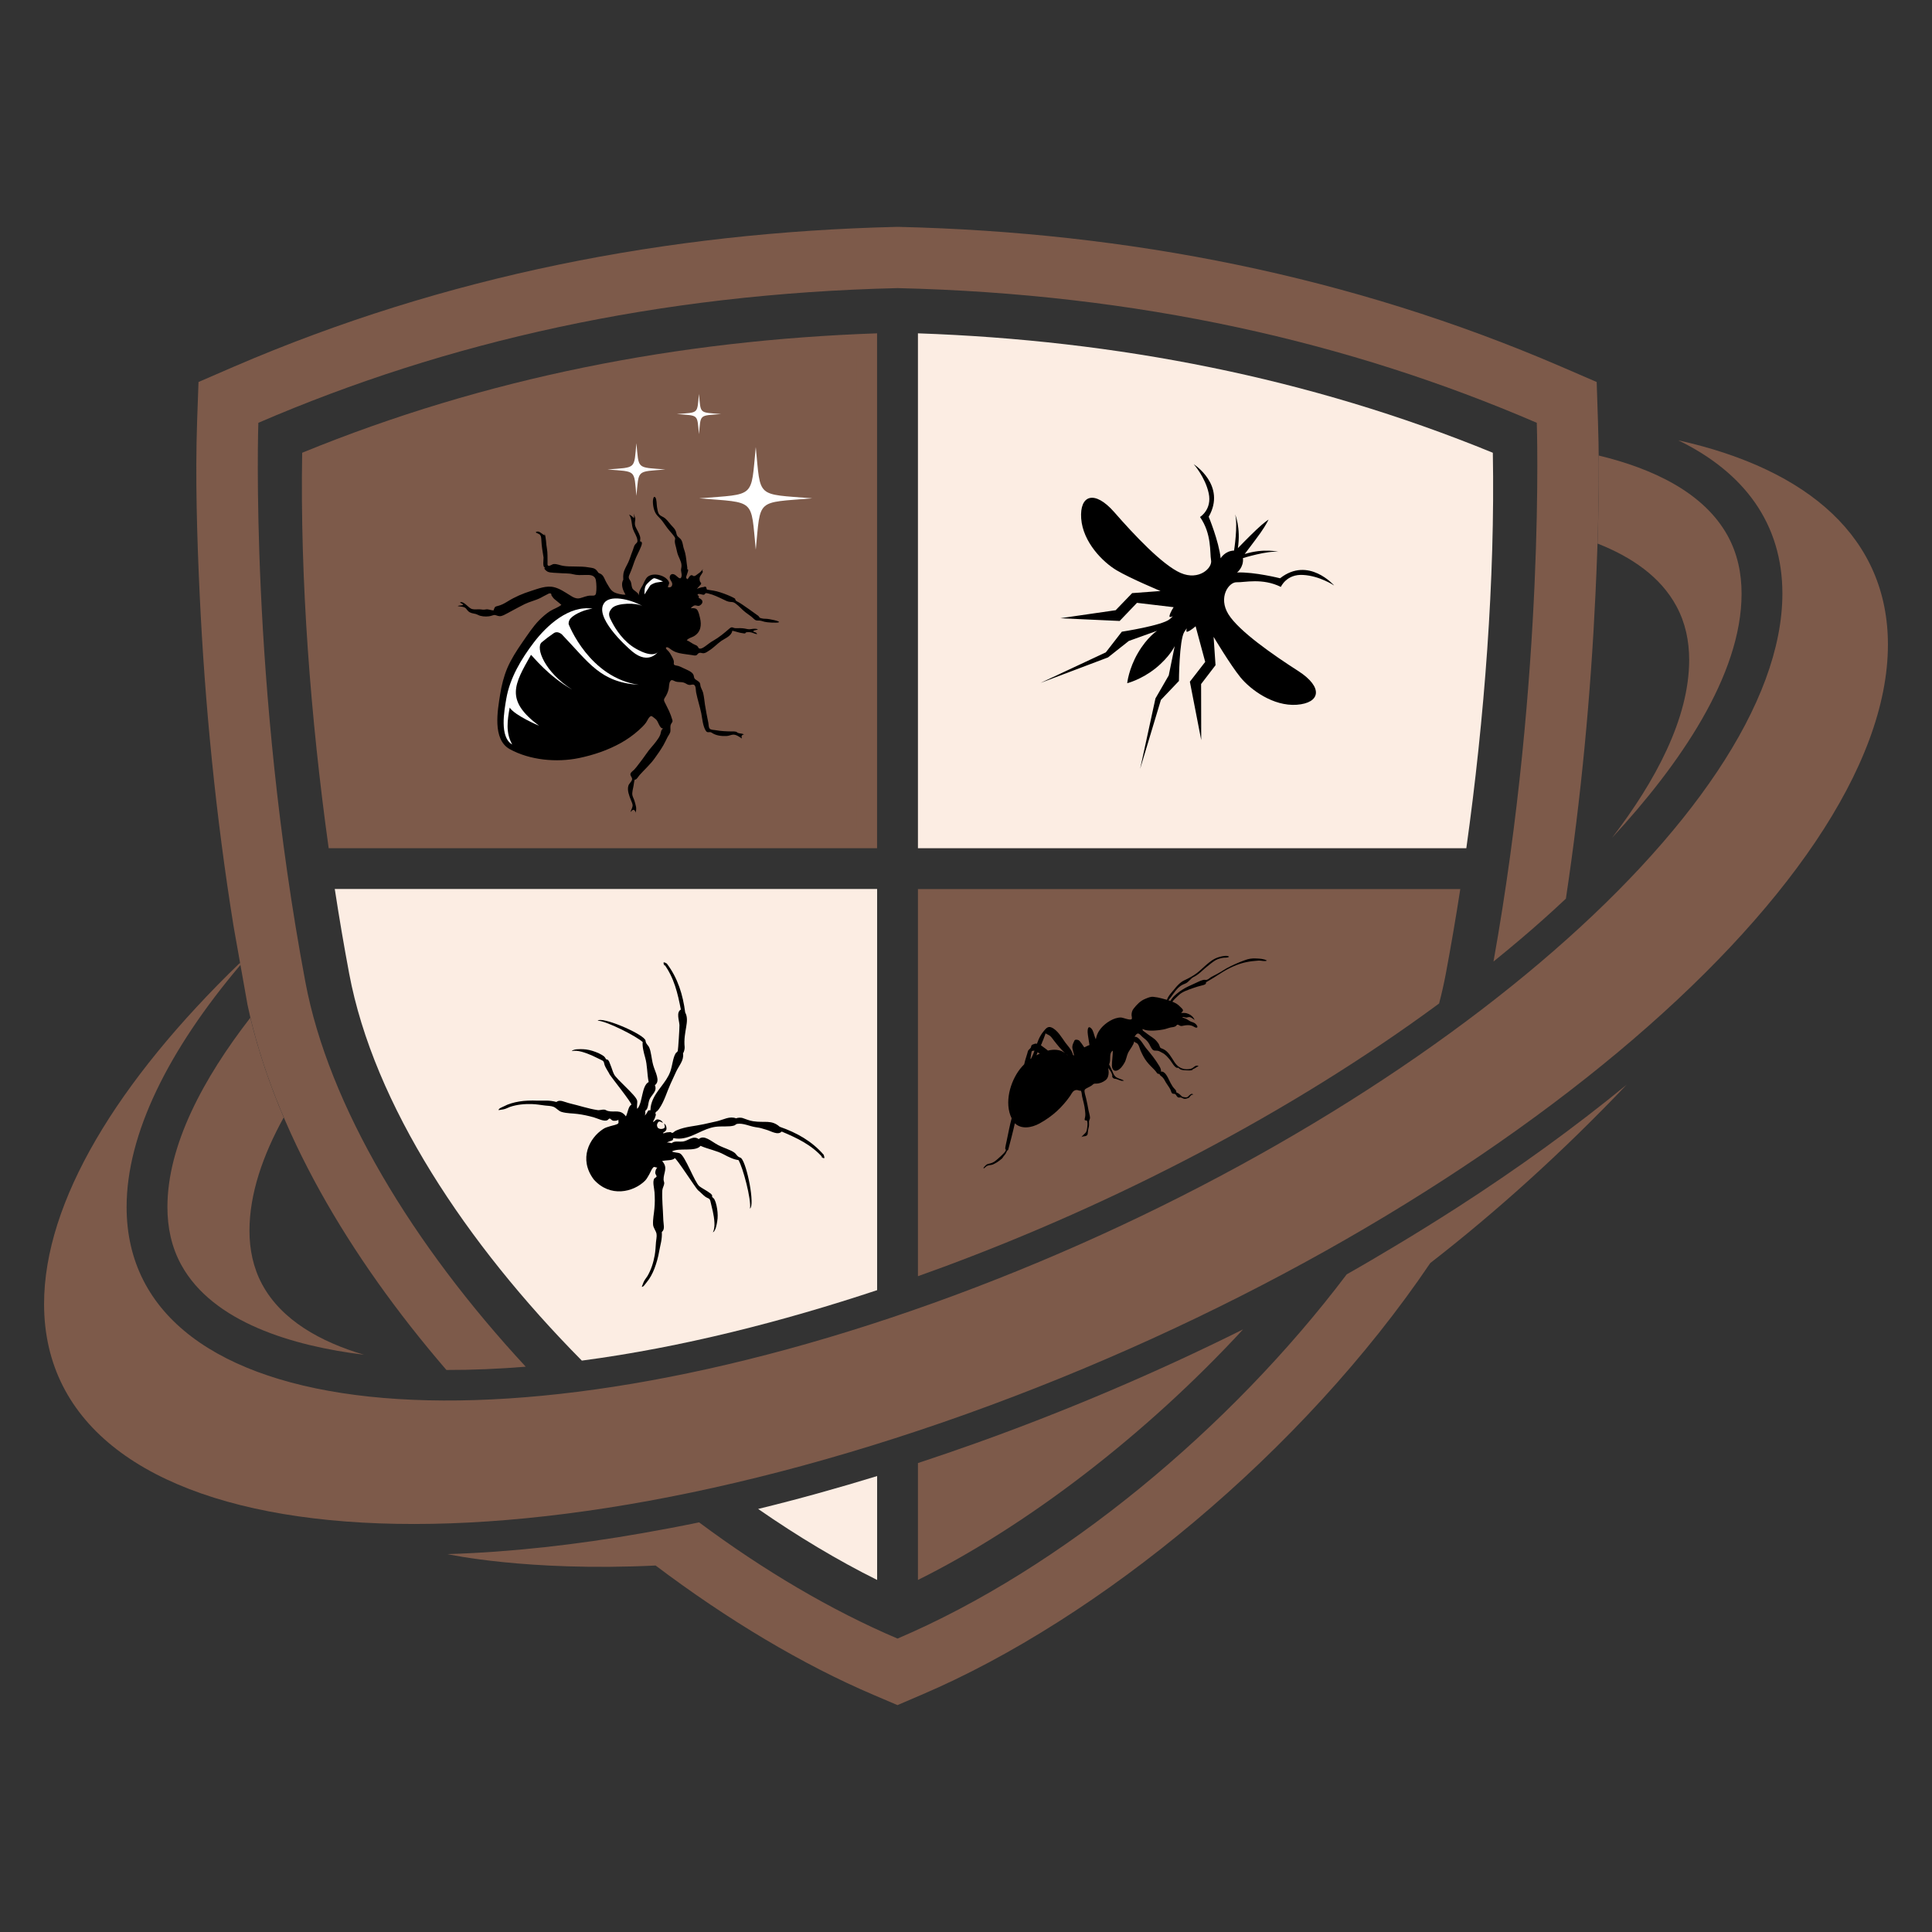
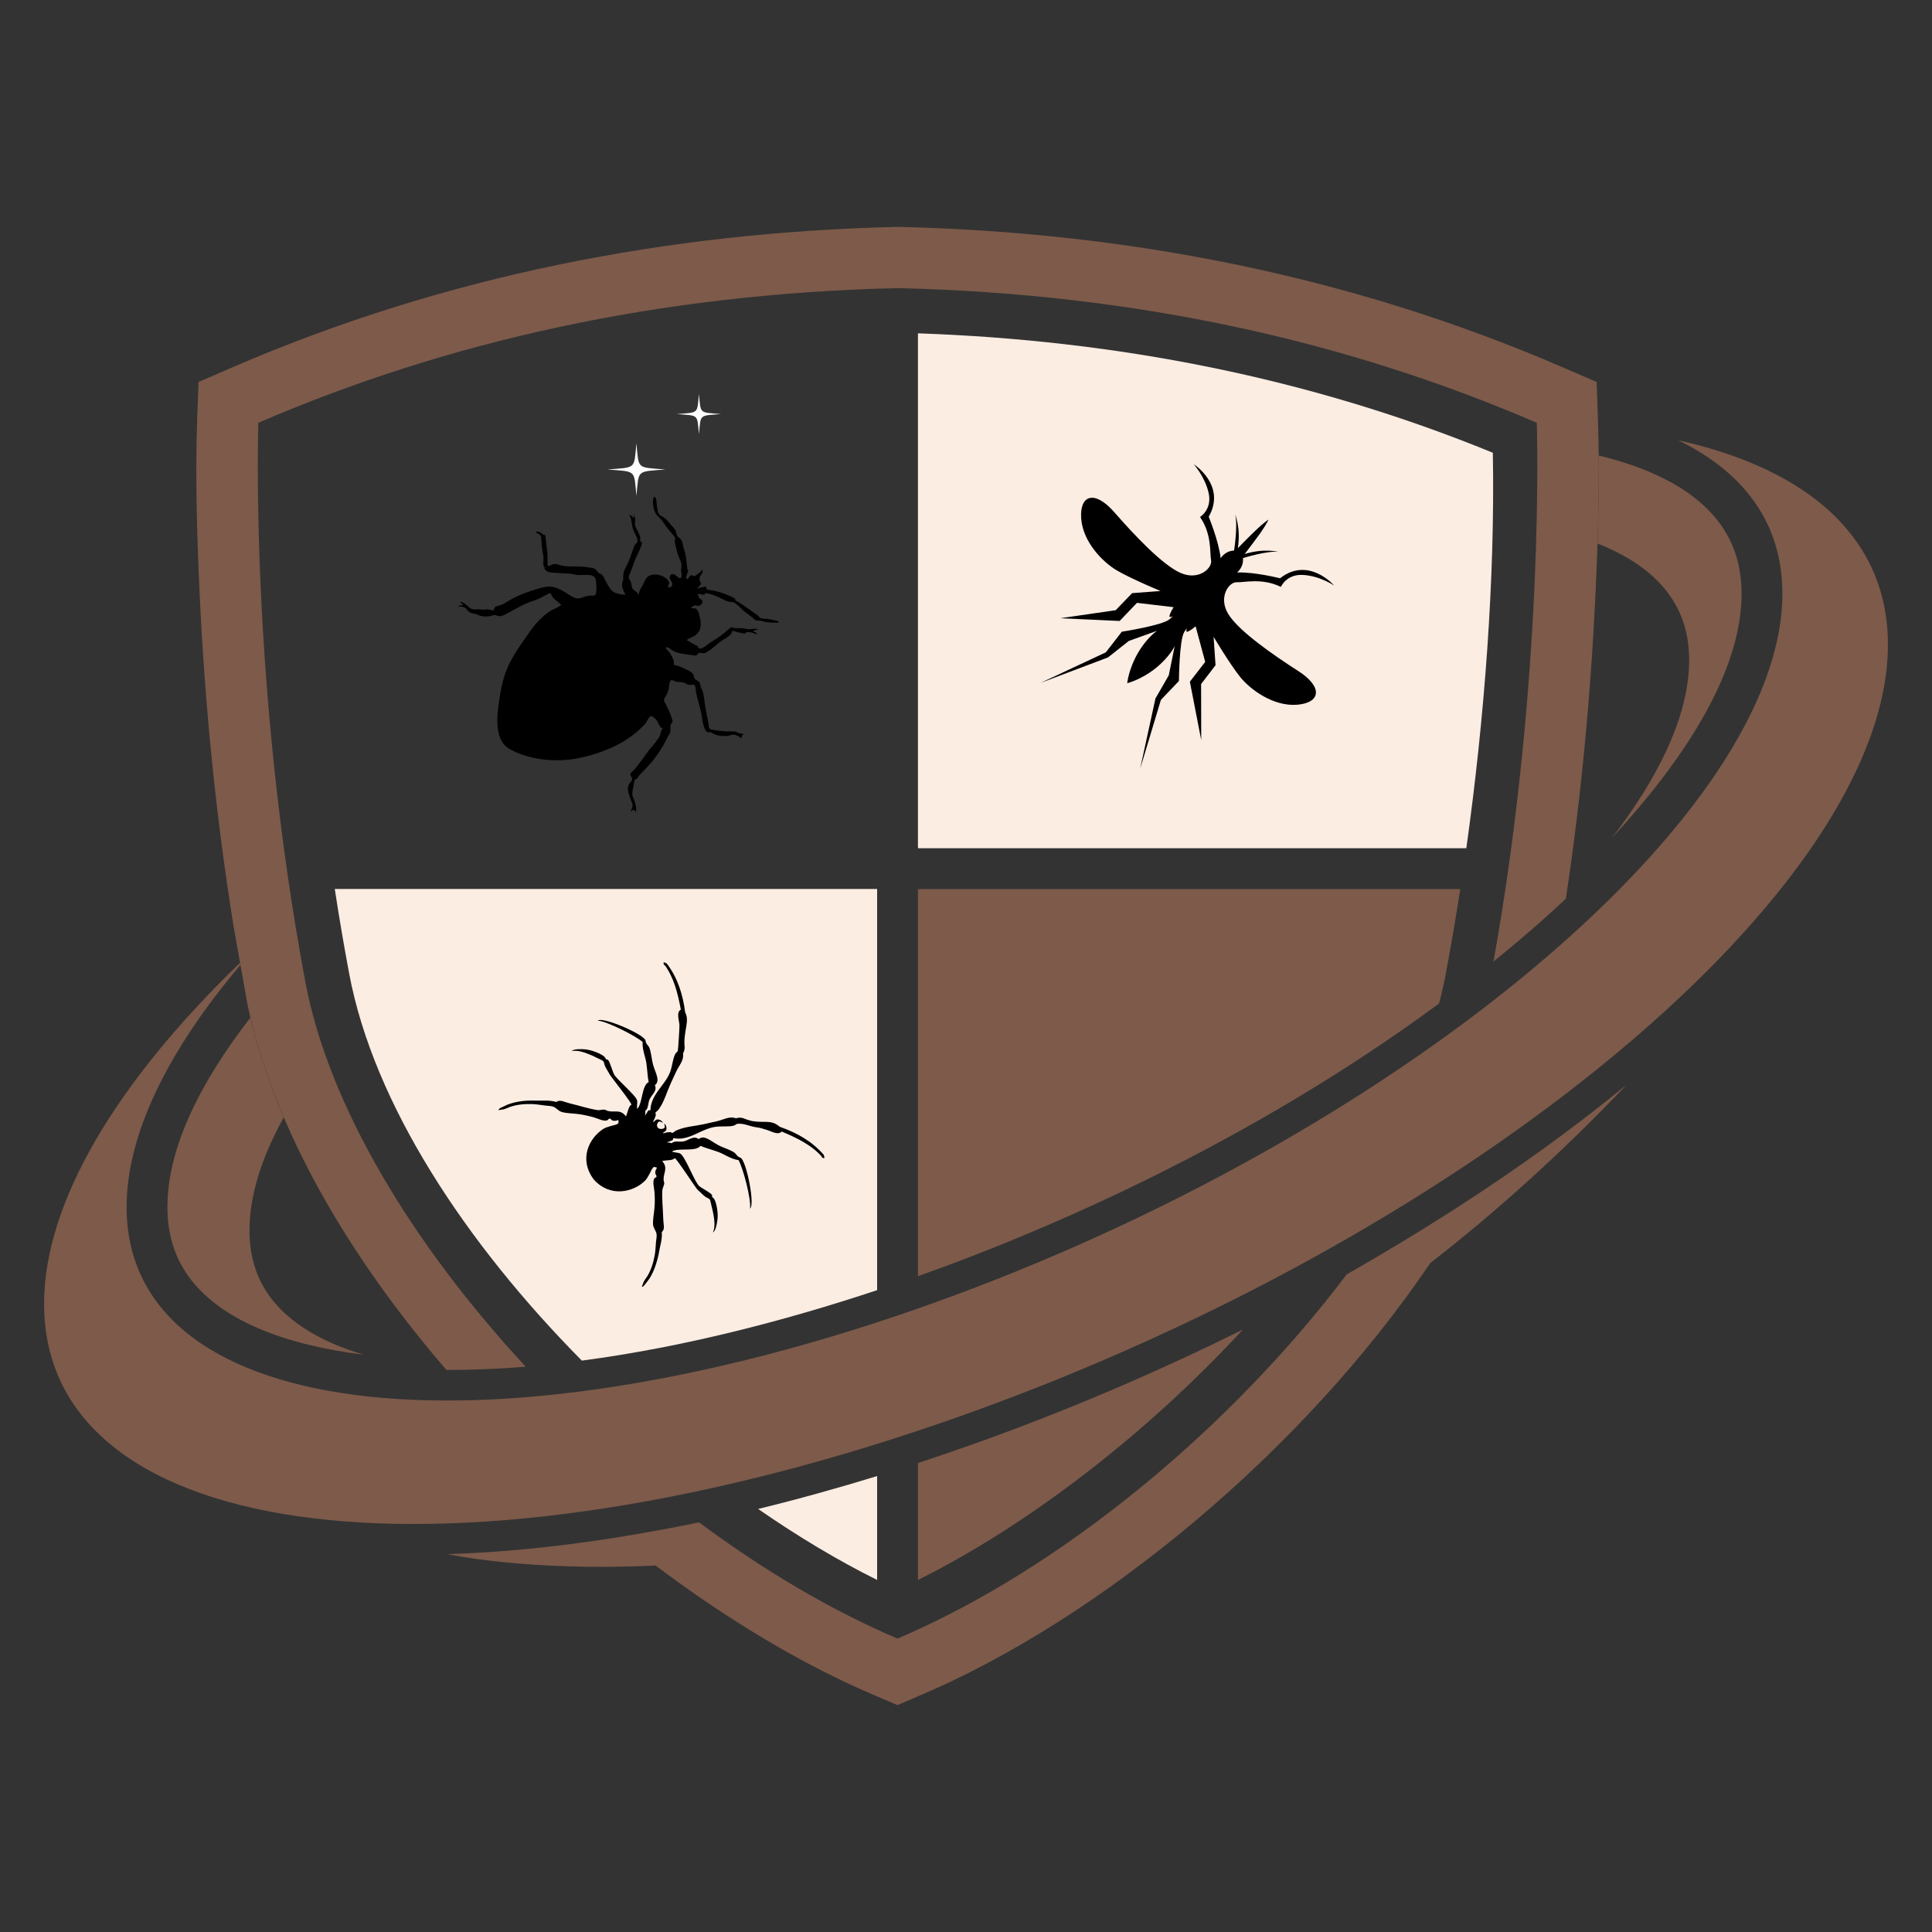
<svg xmlns="http://www.w3.org/2000/svg" version="1.1" id="Calque_1" x="0px" y="0px" width="32px" height="32px" viewBox="115.75 -3.333 32 32" enable-background="new 115.75 -3.333 32 32" xml:space="preserve">
  <rect x="115.75" y="-3.333" width="32" height="32" fill="#333333" stroke="none" />
  <g>
    <path fill-rule="evenodd" clip-rule="evenodd" fill="#7D5A4A" d="M139.586,13.288c0.043-0.166,0.081-0.332,0.112-0.497   c0.085-0.454,0.165-0.921,0.239-1.398h-8.983v6.412c0.145-0.052,0.287-0.104,0.43-0.156   C134.21,16.601,137.106,15.116,139.586,13.288" />
    <path fill-rule="evenodd" clip-rule="evenodd" fill="#7D5A4A" d="M139.288,13.087c0.028-0.119,0.056-0.239,0.077-0.36   c0.063-0.332,0.121-0.664,0.176-0.998h-8.249v5.591C134.09,16.282,136.873,14.852,139.288,13.087" />
    <path fill-rule="evenodd" clip-rule="evenodd" fill="#7D5A4A" d="M130.954,22.836c1.797-0.893,3.764-2.394,5.385-4.15   c-1.454,0.724-2.944,1.355-4.418,1.882c-0.316,0.113-0.64,0.224-0.967,0.332V22.836z" />
    <path fill-rule="evenodd" clip-rule="evenodd" fill="#FCEDE3" d="M128.307,21.66c0.663,0.459,1.327,0.856,1.971,1.176v-1.721   C129.634,21.313,128.975,21.497,128.307,21.66" />
    <path fill-rule="evenodd" clip-rule="evenodd" fill="#FCEDE3" d="M140.037,10.716c0.301-2.152,0.477-4.458,0.439-6.55   c-3.043-1.246-6.238-1.864-9.522-1.978v8.528H140.037z M121.295,11.392c0.073,0.478,0.153,0.945,0.238,1.398   c0.407,2.173,1.942,4.481,3.854,6.413c1.657-0.219,3.335-0.65,4.891-1.167v-6.645H121.295z" />
    <path fill-rule="evenodd" clip-rule="evenodd" fill="#FCEDE3" d="M139.741,10.378c0.266-1.969,0.423-3.998,0.4-5.982   c-2.833-1.131-5.808-1.715-8.85-1.855v7.837H139.741z" />
    <path fill-rule="evenodd" clip-rule="evenodd" fill="#FCEDE3" d="M121.69,11.73c0.055,0.333,0.112,0.666,0.176,0.998   c0.421,2.252,2.062,4.493,3.644,6.118c1.499-0.21,2.99-0.586,4.43-1.054V11.73H121.69z" />
-     <path fill-rule="evenodd" clip-rule="evenodd" fill="#7D5A4A" d="M130.277,2.188c-3.284,0.114-6.479,0.732-9.522,1.978   c-0.037,2.091,0.139,4.398,0.439,6.55h9.083V2.188z" />
-     <path fill-rule="evenodd" clip-rule="evenodd" fill="#7D5A4A" d="M129.939,2.541c-3.042,0.14-6.017,0.725-8.85,1.855   c-0.021,1.984,0.135,4.013,0.399,5.982h8.45V2.541z" />
    <g>
      <path d="M127.271,6.427c0,0,0.101-0.037,0.116-0.034c0.016,0.003,0.053-0.028,0.063,0.01c0.01,0.039-0.01,0.025,0.119,0.047    c0.13,0.021,0.362,0.123,0.359,0.138s0.011,0.034,0.05,0.051c0.041,0.017,0.334,0.23,0.334,0.23l0.022,0.03    c0,0,0.044,0.019,0.098,0.017c0.053-0.001,0.249,0.041,0.219,0.057c-0.029,0.016-0.197,0.004-0.238-0.007    c-0.038-0.012-0.071-0.023-0.11-0.021c-0.043,0.001-0.056-0.018-0.088-0.047c-0.036-0.033-0.079-0.058-0.116-0.088    c-0.059-0.045-0.107-0.105-0.167-0.148c-0.033-0.023-0.047-0.023-0.083-0.025c-0.046-0.002-0.085-0.025-0.125-0.044    c-0.074-0.035-0.155-0.075-0.235-0.094c-0.012-0.002-0.038-0.011-0.049-0.007c-0.013,0.004-0.015,0.021-0.029,0.025    c-0.024,0.009-0.109-0.038-0.107,0.008c0.019,0.005,0.029,0.023,0.016,0.041c0.022,0.017,0.055,0.025,0.063,0.057    c0.007,0.032-0.016,0.057-0.041,0.072c-0.032,0.019-0.053-0.005-0.087,0c-0.02,0.003-0.052,0.03-0.063,0.047    c0.032-0.002,0.07-0.007,0.098,0.017c0.032,0.032,0.043,0.1,0.054,0.141c0.029,0.121,0.015,0.237-0.101,0.305    c-0.043,0.025-0.086,0.027-0.118,0.068c0.05,0.017,0.091,0.057,0.141,0.076c0.021,0.008,0.027,0.011,0.04,0.026    c0.014,0.018,0.011,0.032,0.035,0.035c0.031,0.004,0.065-0.022,0.089-0.038c0.046-0.033,0.084-0.066,0.135-0.094    c0.098-0.056,0.186-0.13,0.27-0.203c0.045-0.038,0.054-0.002,0.104-0.003c0.047-0.002,0.094-0.002,0.142,0.005    c0.036,0.007,0.072,0.018,0.109,0.01c0.038-0.006,0.077-0.012,0.114,0.004c-0.019,0.015-0.074,0.009-0.08,0.036    c0.019,0.009,0.064,0.015,0.065,0.044c-0.043-0.005-0.077-0.03-0.118-0.033c-0.021-0.001-0.047-0.002-0.065,0.004    c-0.007,0.002-0.005,0.012-0.015,0.015c-0.011,0.004-0.021,0-0.032-0.001c-0.063-0.006-0.122-0.031-0.18-0.042    c-0.011,0.085-0.117,0.125-0.18,0.167c-0.07,0.049-0.128,0.114-0.2,0.159c-0.027,0.017-0.059,0.043-0.091,0.046    c-0.036,0.004-0.062-0.02-0.093,0.005c-0.014,0.01-0.016,0.023-0.033,0.03c-0.022,0.008-0.052-0.001-0.073-0.004    c-0.068-0.011-0.139-0.017-0.207-0.032c-0.046-0.011-0.088-0.026-0.127-0.053c-0.016-0.01-0.068-0.058-0.09-0.042    c-0.021,0.015,0.023,0.048,0.034,0.06c0.025,0.028,0.041,0.057,0.059,0.09c0.013,0.026,0.029,0.052,0.033,0.082    c0.003,0.02-0.008,0.042,0.007,0.057c0.013,0.011,0.053,0.013,0.07,0.019c0.03,0.011,0.06,0.024,0.088,0.039    c0.043,0.02,0.128,0.052,0.154,0.096c0.023,0.039,0.003,0.064,0.047,0.093c0.044,0.03,0.069,0.036,0.073,0.089    c0.004,0.042,0.034,0.083,0.046,0.127c0.015,0.065,0.021,0.128,0.03,0.194c0.017,0.1,0.034,0.202,0.056,0.301    c0.006,0.028,0.003,0.072,0.02,0.095c0.019,0.026,0.069,0.024,0.1,0.029c0.091,0.016,0.186,0.021,0.278,0.021    c0.02,0,0.039-0.001,0.059,0.004c0.018,0.005,0.021,0.015,0.034,0.02c0.033,0.013,0.066,0.006,0.1,0.026    c-0.037,0.005-0.048,0.027-0.035,0.067c-0.041-0.026-0.093-0.067-0.146-0.064c-0.037,0.003-0.071,0.022-0.111,0.023    c-0.087,0.003-0.172-0.007-0.243-0.055c-0.037-0.026-0.069,0.013-0.097-0.031c-0.05-0.078-0.059-0.202-0.076-0.292    c-0.024-0.115-0.062-0.229-0.085-0.344c-0.008-0.038,0.001-0.12-0.045-0.13c-0.021-0.003-0.044,0.007-0.063,0.006    c-0.028-0.001-0.047-0.015-0.071-0.028c-0.057-0.032-0.114-0.008-0.173-0.034c-0.03-0.013-0.056-0.034-0.077,0.001    c-0.022,0.033-0.018,0.088-0.026,0.126c-0.011,0.052-0.033,0.101-0.063,0.146c-0.03,0.043-0.005,0.066,0.016,0.111    c0.017,0.037,0.036,0.072,0.053,0.108c0.021,0.047,0.04,0.096,0.054,0.145c0.013,0.044-0.01,0.044-0.024,0.08    c-0.014,0.036-0.003,0.075-0.007,0.111c-0.004,0.037-0.03,0.064-0.047,0.097c-0.023,0.045-0.044,0.091-0.069,0.135    c-0.045,0.077-0.096,0.151-0.149,0.223c-0.073,0.1-0.164,0.18-0.245,0.271c-0.021,0.023-0.05,0.081-0.082,0.077    c-0.01,0.033-0.013,0.07-0.019,0.104c-0.008,0.047-0.028,0.108-0.018,0.156c0.008,0.032,0.026,0.062,0.035,0.094    c0.009,0.031,0.019,0.064,0.025,0.096c0.005,0.03,0.003,0.068-0.009,0.098c0.002-0.02-0.016-0.052-0.038-0.049    c-0.017,0.002-0.029,0.028-0.046,0.035c0.011-0.028,0.027-0.06,0.034-0.089c0.009-0.039-0.013-0.072-0.026-0.107    c-0.028-0.072-0.065-0.161-0.042-0.238c0.012-0.038,0.049-0.062,0.06-0.098c0.012-0.041-0.039-0.066-0.024-0.105    c0.009-0.023,0.041-0.044,0.059-0.062c0.025-0.026,0.047-0.055,0.069-0.084c0.047-0.061,0.093-0.121,0.136-0.184    c0.048-0.073,0.112-0.134,0.164-0.206c0.024-0.032,0.051-0.07,0.065-0.109c0.012-0.036,0.009-0.079,0.048-0.1    c-0.065,0.004-0.078-0.122-0.126-0.156c-0.011-0.008-0.06-0.051-0.071-0.05c-0.04,0.004-0.068,0.083-0.089,0.11    c-0.034,0.047-0.079,0.088-0.122,0.127c-0.091,0.081-0.19,0.151-0.296,0.21c-0.216,0.12-0.452,0.199-0.692,0.249    c-0.37,0.076-0.811,0.036-1.146-0.148c-0.292-0.162-0.2-0.646-0.159-0.907c0.023-0.145,0.06-0.296,0.118-0.434    c0.065-0.152,0.156-0.292,0.25-0.428c0.088-0.125,0.174-0.261,0.282-0.37c0.054-0.054,0.111-0.104,0.175-0.146    c0.061-0.039,0.136-0.06,0.189-0.105c-0.037-0.033-0.077-0.063-0.115-0.095c-0.025-0.021-0.031-0.039-0.047-0.058    c-0.01-0.013,0.006-0.023-0.015-0.035c-0.02-0.01-0.051,0.011-0.066,0.019c-0.034,0.015-0.066,0.036-0.102,0.054    c-0.086,0.043-0.177,0.061-0.263,0.103c-0.071,0.035-0.143,0.075-0.213,0.112c-0.045,0.023-0.088,0.05-0.134,0.071    c-0.055,0.023-0.072,0.022-0.128,0.002c-0.029-0.011-0.046-0.001-0.073,0.007c-0.054,0.018-0.13,0.017-0.186,0.002    c-0.027-0.007-0.051-0.023-0.078-0.031c-0.021-0.006-0.043-0.007-0.064-0.014c-0.051-0.015-0.063-0.035-0.094-0.074    c-0.031-0.038-0.094-0.032-0.139-0.042c0.026-0.018,0.068-0.004,0.091-0.022c-0.01-0.022-0.045-0.02-0.051-0.044    c0.079-0.011,0.134,0.101,0.203,0.116c0.042,0.01,0.088,0,0.13,0.004c0.033,0.003,0.053,0.008,0.086,0.002    c0.048-0.011,0.087,0.014,0.134,0.016c0.021-0.049,0.012-0.062,0.07-0.074c0.058-0.014,0.11-0.042,0.16-0.073    c0.125-0.078,0.252-0.132,0.391-0.176c0.12-0.038,0.255-0.094,0.383-0.062c0.094,0.023,0.175,0.08,0.255,0.129    c0.055,0.035,0.109,0.07,0.177,0.052c0.058-0.015,0.106-0.04,0.169-0.042c0.042-0.001,0.083,0.012,0.093-0.039    c0.011-0.063,0.008-0.149-0.002-0.213c-0.016-0.092-0.1-0.093-0.178-0.09c-0.072,0.002-0.133,0.006-0.202-0.012    c-0.07-0.019-0.153-0.011-0.228-0.019c-0.029-0.003-0.06-0.002-0.09-0.005c-0.042-0.005-0.084-0.002-0.118-0.029    c-0.017-0.012-0.06-0.047-0.02-0.061c-0.056,0.019-0.028-0.144-0.031-0.162c-0.015-0.094-0.032-0.187-0.036-0.282    c-0.003-0.037,0-0.079-0.033-0.104c-0.016-0.012-0.095-0.032-0.039-0.044c0.041-0.01,0.09,0.046,0.124,0.062    c0.005-0.013,0.002-0.025-0.002-0.038c0.032,0.081,0.025,0.174,0.042,0.259c0.013,0.07,0.008,0.15,0.01,0.222    c0.001,0.021-0.008,0.059,0.019,0.062c0.022,0.004,0.061-0.03,0.087-0.03c0.05-0.003,0.102,0.022,0.15,0.03    c0.066,0.011,0.133,0.01,0.2,0.011c0.076,0.001,0.153,0.001,0.229,0.015c0.068,0.011,0.104,0.01,0.145,0.071    c0.017,0.027,0.017,0.021,0.044,0.033c0.059,0.027,0.072,0.1,0.103,0.15c0.035,0.055,0.062,0.121,0.121,0.155    c0.047,0.026,0.139,0.047,0.193,0.042c-0.036-0.06-0.07-0.141-0.051-0.212c0.008-0.029,0.018-0.025,0.014-0.055    c-0.002-0.029-0.001-0.053,0.003-0.081c0.011-0.065,0.051-0.124,0.079-0.185c0.029-0.061,0.045-0.125,0.07-0.186    c0.017-0.037,0.021-0.083,0.047-0.114c0.024-0.029,0.041-0.03,0.035-0.071c-0.008-0.065-0.051-0.119-0.072-0.18    c-0.028-0.079-0.015-0.168-0.065-0.242c0.024,0.007,0.064,0.039,0.08,0.06c0.007-0.025-0.002-0.048,0-0.074    c0.006,0.043,0.029,0.062,0.021,0.11c-0.008,0.049-0.01,0.079,0.014,0.124c0.022,0.044,0.05,0.089,0.064,0.136    c0.012,0.033,0.004,0.055,0.002,0.088c0.045,0.002,0.031,0.046,0.021,0.075c-0.032,0.086-0.08,0.165-0.111,0.25    c-0.025,0.069-0.047,0.139-0.077,0.206c-0.021,0.048-0.031,0.069,0,0.112c0.03,0.042,0.02,0.083,0.037,0.127    c0.019,0.049,0.099,0.068,0.111,0.125c-0.003-0.064,0.029-0.114,0.062-0.167c0.024-0.045,0.045-0.112,0.086-0.144    c0.097-0.074,0.296-0.023,0.348,0.085c0.016,0.033-0.012,0.056-0.016,0.089c0.033,0.009,0.065,0.001,0.072-0.041    c0.009-0.051-0.058-0.086-0.038-0.142c0.016-0.042,0.056-0.04,0.089-0.018c0.032,0.02,0.089,0.1,0.104,0.019    c0.008-0.041-0.016-0.084-0.007-0.124c0.02-0.086-0.014-0.133-0.047-0.214c-0.019-0.042-0.025-0.091-0.037-0.135    c-0.008-0.031-0.021-0.071-0.021-0.104c-0.001-0.035,0.017-0.042-0.007-0.076c-0.026-0.038-0.059-0.073-0.088-0.108    c-0.037-0.043-0.068-0.092-0.102-0.138c-0.028-0.041-0.062-0.07-0.094-0.106c-0.053-0.058-0.072-0.156-0.072-0.232    c0-0.021,0.008-0.101,0.039-0.069c0.026,0.028,0.022,0.124,0.029,0.161c0.008,0.037,0.011,0.09,0.036,0.121    c0.023,0.031,0.071,0.041,0.101,0.068c0.046,0.041,0.079,0.094,0.123,0.138c0.035,0.036,0.053,0.063,0.062,0.112    c0.009,0.049,0.033,0.055,0.066,0.088c0.041,0.042,0.039,0.119,0.06,0.173c0.026,0.068,0.036,0.157,0.044,0.231    c0.003,0.033,0.013,0.068,0.009,0.101c0.035-0.011-0.003,0.075-0.006,0.089c-0.013,0.042-0.024,0.052,0.011,0.075    c0.021-0.024,0.039-0.072,0.071-0.067c0.013,0.001,0.021,0.015,0.035,0.015c0.014,0,0.029-0.009,0.039-0.017    c0.064-0.049,0.059-0.036,0.112-0.101c-0.033,0.064,0.02,0.014-0.018,0.075c-0.013,0.021-0.032,0.043-0.038,0.067    c-0.006,0.022,0,0.054,0.008,0.072c0.006,0.011,0.017,0.01,0.016,0.026c0,0.015-0.012,0.023-0.021,0.033    c-0.018,0.024-0.04,0.041-0.058,0.065L127.271,6.427z" />
-       <path fill="#FEFEFE" d="M126.464,6.341c0.048-0.05,0.097-0.094,0.12-0.097s0.148,0.054,0.148,0.054s-0.084,0.016-0.107,0.017    c-0.023,0.002-0.093,0.032-0.107,0.052l-0.094,0.147C126.428,6.492,126.414,6.392,126.464,6.341 M125.885,6.969    c0.063,0.122,0.191,0.324,0.395,0.441c0.305,0.175,0.372,0.049,0.372,0.049s-0.152,0.227-0.427,0.001    c-0.117-0.098-0.648-0.584-0.462-0.813c0.12-0.147,0.501-0.023,0.63,0.061c-0.098-0.063-0.422-0.056-0.504,0.03    C125.807,6.823,125.839,6.882,125.885,6.969z M124.136,8.239c0.059-0.343,0.248-0.658,0.456-0.931    c0.217-0.285,0.587-0.62,0.972-0.559c-0.104,0.008-0.288,0.078-0.363,0.16c-0.024,0.026-0.034,0.059-0.033,0.095    c0.004,0.011,0.344,0.888,1.164,1.006c-0.64-0.042-0.822-0.363-1.278-0.838c-0.045-0.034-0.092-0.047-0.136-0.015    c-0.079,0.055-0.123,0.088-0.196,0.149c-0.104,0.088,0.045,0.492,0.504,0.782c-0.397-0.224-0.646-0.546-0.681-0.575    c-0.276,0.488-0.437,0.75,0.134,1.175c0,0-0.4-0.168-0.487-0.301c-0.037,0.206-0.07,0.416,0.042,0.611    C124.02,8.876,124.102,8.437,124.136,8.239z" />
    </g>
-     <path d="M132.051,15.995c0.023-0.021,0.032-0.039,0.057-0.047c0.024-0.009,0.062-0.01,0.106-0.037   c0.043-0.026,0.172-0.146,0.184-0.17c0.003-0.007,0.008-0.017,0.015-0.029c-0.008-0.005-0.016-0.011-0.012-0.039   c0.006-0.04,0.012-0.058,0.021-0.102c0.009-0.044,0.019-0.092,0.043-0.208c0.012-0.059,0.026-0.116,0.041-0.173   c-0.125-0.255-0.026-0.606,0.14-0.819c0.021-0.027,0.045-0.052,0.068-0.076c0.002-0.008,0.004-0.014,0.005-0.021   c0.012-0.054,0.031-0.107,0.047-0.161c0.005-0.02,0.008-0.038,0.02-0.054c0.014-0.016,0.032-0.027,0.04-0.046   c0.006-0.018,0.001-0.036,0.031-0.046c0.024-0.009,0.041-0.019,0.068-0.012c0.008-0.024,0.018-0.048,0.028-0.072   c0.021-0.047,0.048-0.094,0.081-0.133c0.035-0.042,0.069-0.092,0.132-0.065c0.1,0.043,0.169,0.167,0.229,0.25   c0.039,0.053,0.092,0.105,0.115,0.167c0.005,0.009,0.01,0.023,0.011,0.038c0.007,0.003,0.014,0.007,0.02,0.01   c-0.011-0.049-0.021-0.087-0.025-0.102c-0.02-0.064,0.022-0.122,0.03-0.145c0.007-0.021,0.048-0.018,0.071-0.006   c0.02,0.009,0.076,0.094,0.092,0.118c0.021-0.011,0.043-0.021,0.063-0.03c0.007-0.003,0.016-0.006,0.023-0.009   c-0.01-0.056-0.017-0.112-0.026-0.167c-0.007-0.04-0.015-0.179,0.056-0.108c0.035,0.035,0.045,0.108,0.063,0.152   c0.004,0.009,0.007,0.018,0.012,0.027c0.004-0.015,0.007-0.03,0.011-0.044c0.016-0.055,0.04-0.095,0.077-0.14   c0.073-0.087,0.211-0.178,0.329-0.176c0.032,0,0.162,0.057,0.179,0.023c0.007-0.014-0.004-0.047-0.004-0.063   c0-0.041,0.01-0.078,0.036-0.109c0.051-0.065,0.111-0.128,0.189-0.159c0.047-0.019,0.089-0.04,0.139-0.034   c0.047,0.005,0.092,0.013,0.138,0.026c0.028,0.009,0.056,0.015,0.085,0.023c0.018-0.062,0.077-0.122,0.117-0.17   c0.035-0.044,0.072-0.087,0.117-0.121c0.034-0.027,0.068-0.037,0.105-0.057c0.075-0.038,0.146-0.081,0.207-0.137   c0.068-0.061,0.131-0.123,0.208-0.174c0.037-0.024,0.08-0.042,0.122-0.053c0.035-0.009,0.122-0.03,0.153-0.002   c-0.028,0.023-0.075,0.012-0.107,0.019c-0.055,0.012-0.099,0.023-0.144,0.056c-0.051,0.035-0.097,0.075-0.145,0.114   c-0.061,0.051-0.114,0.11-0.187,0.144c-0.057,0.027-0.085,0.09-0.145,0.113c-0.048,0.018-0.078,0.035-0.115,0.07   c-0.062,0.06-0.105,0.14-0.163,0.206c0.012,0.002,0.022,0.006,0.033,0.01c0.028-0.049,0.06-0.081,0.105-0.118   c0.027-0.024,0.059-0.045,0.089-0.065c0.063-0.042,0.129-0.069,0.196-0.1c0.049-0.021,0.103-0.052,0.153-0.064   c0.021-0.006,0.038,0.002,0.058-0.002c0.029-0.006,0.055-0.036,0.081-0.05c0.043-0.023,0.091-0.045,0.132-0.07   c0.039-0.022,0.077-0.048,0.116-0.07c0.097-0.053,0.197-0.097,0.3-0.134c0.064-0.025,0.119-0.033,0.188-0.03   c0.058,0.002,0.13,0.005,0.181,0.035c-0.031,0.019-0.098-0.002-0.135,0c-0.07,0.005-0.141,0.012-0.211,0.027   c-0.144,0.03-0.295,0.102-0.417,0.182c-0.08,0.052-0.165,0.104-0.247,0.152c0.013,0.036-0.048,0.046-0.07,0.052   c-0.047,0.012-0.093,0.024-0.141,0.042c-0.082,0.03-0.182,0.059-0.244,0.122c-0.034,0.034-0.073,0.065-0.101,0.104   c0.021,0.009,0.043,0.019,0.063,0.03c0.034,0.02,0.064,0.051,0.092,0.079c0.036,0.037,0.021,0.045-0.011,0.079   c0.004-0.004,0.054-0.001,0.065-0.001c0.021,0.001,0.046,0.01,0.066,0.019c0.041,0.02,0.077,0.053,0.095,0.097   c-0.027-0.016-0.053-0.043-0.084-0.048c-0.021-0.003-0.041,0.01-0.063,0.008c-0.017-0.002-0.044-0.018-0.06-0.004   c0.027,0.012,0.056,0.019,0.081,0.034c0.026,0.015,0.05,0.035,0.079,0.043c0.027,0.008,0.049,0.017,0.069,0.039   c0.011,0.012,0.039,0.048,0.011,0.055c-0.019,0.006-0.06-0.026-0.078-0.031c-0.044-0.016-0.095-0.011-0.14-0.002   c-0.02,0.003-0.032,0.01-0.053,0.003c-0.015-0.004-0.031-0.02-0.046-0.019c-0.013,0-0.015,0.011-0.024,0.019   c-0.025,0.022-0.059,0.021-0.09,0.027c-0.041,0.009-0.082,0.027-0.124,0.034c-0.042,0.008-0.084,0.013-0.127,0.016   c-0.054,0.004-0.153,0.008-0.214-0.025c0.002,0.014-0.007,0.019,0.019,0.037c0.022,0.015,0.043,0.032,0.064,0.048   c0.051,0.04,0.109,0.068,0.151,0.119c0.02,0.023,0.038,0.047,0.046,0.075c0.012,0.042,0.021,0.036,0.062,0.054   c0.085,0.038,0.137,0.142,0.186,0.216c0.047,0.072,0.113,0.117,0.202,0.118c0.034,0,0.073-0.003,0.101-0.023   c0.034-0.025,0.052-0.049,0.097-0.03c-0.034,0.016-0.063,0.042-0.1,0.054c0.008,0.028-0.099,0.017-0.119,0.016   c-0.048-0.001-0.086-0.006-0.118-0.043c-0.052,0.024-0.109-0.096-0.137-0.129c-0.043-0.049-0.074-0.092-0.134-0.12   c-0.025-0.012-0.042-0.026-0.068-0.031c-0.042-0.007-0.067,0.009-0.097-0.031c-0.022-0.029-0.035-0.068-0.057-0.1   c-0.025-0.039-0.061-0.066-0.097-0.095c-0.018-0.014-0.047-0.052-0.067-0.058c-0.029-0.011-0.054,0.031-0.068,0.053   c0.075-0.013,0.146,0.132,0.187,0.182c0.075,0.089,0.157,0.19,0.217,0.291c0.019,0.032,0.041,0.065,0.033,0.103   c0.082-0.013,0.13,0.138,0.161,0.19c0.019,0.035,0.038,0.068,0.066,0.096c0.01,0.011,0.023,0.022,0.026,0.038   c0.003,0.015-0.002,0.02,0.014,0.026c0.018,0.007,0.026,0.012,0.041,0.024c0.011,0.011,0.024,0.02,0.035,0.032   c0.009,0.01,0.011,0.012,0.024,0.014c0.028,0.005,0.06,0.016,0.082-0.005c0.02-0.02,0.06-0.069,0.087-0.034   c-0.022,0-0.035,0.007-0.049,0.025c-0.011,0.016-0.018,0.027-0.037,0.033c-0.019,0.007-0.041,0.014-0.062,0.012   c-0.021-0.003-0.039-0.019-0.06-0.023c-0.015-0.002-0.029,0.006-0.045-0.002c-0.019-0.01-0.025-0.033-0.04-0.048   c-0.019-0.02-0.046,0-0.062-0.024c-0.012-0.017-0.015-0.04-0.024-0.058c-0.021-0.041-0.051-0.076-0.074-0.115   c-0.021-0.036-0.034-0.069-0.067-0.097c-0.008-0.008-0.021-0.014-0.029-0.024c-0.009-0.011-0.003-0.018-0.017-0.021   c-0.015-0.004-0.025,0-0.035-0.016c-0.029-0.044-0.071-0.08-0.107-0.118c-0.021-0.022-0.043-0.046-0.062-0.071   c-0.044-0.055-0.075-0.12-0.104-0.185c-0.016-0.038-0.026-0.1-0.064-0.122c-0.004-0.002-0.016-0.005-0.022-0.009   c-0.005-0.002-0.011-0.014-0.017-0.018c-0.016,0.069-0.068,0.124-0.101,0.186c-0.027,0.057-0.031,0.12-0.064,0.173   c-0.025,0.044-0.064,0.099-0.112,0.12c-0.062,0.027-0.092-0.021-0.093-0.078c0-0.082,0.015-0.164,0.015-0.247   c-0.063,0.033-0.034,0.13-0.051,0.194c-0.002,0.01-0.006,0.022-0.011,0.032c0.019,0.036,0.035,0.072,0.052,0.109   c0.019,0.045,0.033,0.087,0.078,0.111c0.038,0.02,0.08,0.027,0.117,0.049c-0.045,0.015-0.083-0.014-0.126-0.026   c-0.025-0.007-0.037,0.001-0.057-0.019c-0.023-0.023-0.006-0.023-0.013-0.051c-0.01-0.042-0.039-0.078-0.066-0.112   c0,0,0,0.001,0,0.002c0.005,0.023,0.008,0.048,0.008,0.072c-0.001,0.048-0.013,0.098-0.053,0.128   c-0.042,0.033-0.099,0.056-0.151,0.056c-0.038,0-0.04-0.001-0.068,0.024c-0.021,0.019-0.047,0.026-0.07,0.041   c-0.013,0.007-0.05,0.024-0.055,0.038c-0.013,0.033,0.017,0.107,0.023,0.14c0.016,0.068,0.029,0.136,0.041,0.202   c0.008,0.038,0.02,0.076,0.024,0.114c0.003,0.03-0.016,0.043-0.017,0.07c0,0.04,0.005,0.062-0.006,0.101   c-0.01,0.034-0.01,0.068-0.016,0.103c-0.012,0.06-0.096,0.024-0.105,0.062c0.002-0.017,0.033-0.046,0.047-0.058   c0.026-0.024,0.035-0.033,0.044-0.07c0.008-0.038,0.021-0.126,0-0.157c-0.051,0.004-0.035-0.02-0.029-0.052   c0.009-0.037,0.003-0.08-0.001-0.117c-0.007-0.076-0.031-0.155-0.048-0.229c-0.006-0.03-0.005-0.069-0.021-0.095   c-0.03,0.005-0.048-0.014-0.076-0.011c-0.056,0.007-0.072,0.054-0.1,0.096c-0.031,0.045-0.065,0.089-0.102,0.131   c-0.072,0.084-0.154,0.16-0.245,0.225c-0.051,0.037-0.104,0.071-0.161,0.102c-0.136,0.074-0.303,0.099-0.409-0.003   c-0.017,0.085-0.104,0.424-0.11,0.438c-0.004,0.008-0.011,0.014-0.018,0.015c-0.009,0.019-0.017,0.038-0.021,0.045   c-0.011,0.02-0.046,0.056-0.051,0.07c-0.005,0.013-0.046,0.042-0.069,0.06s-0.08,0.05-0.101,0.057   c-0.02,0.007-0.075,0.009-0.098,0.026c-0.022,0.016-0.043,0.036-0.043,0.036S132.028,16.017,132.051,15.995 M132.884,14.069   c-0.01,0-0.041,0-0.046,0.014c-0.004,0.013-0.012,0.048-0.021,0.125c0.001-0.001,0.002-0.002,0.003-0.002   c0.003-0.001,0.006-0.003,0.008-0.005c0.009-0.021,0.02-0.04,0.024-0.05C132.865,14.124,132.875,14.097,132.884,14.069   L132.884,14.069z M132.936,14.096c-0.006,0.016-0.012,0.032-0.019,0.05c0.018-0.01,0.036-0.02,0.055-0.028   C132.959,14.109,132.946,14.102,132.936,14.096z M133.437,14.148c0-0.002-0.001-0.002-0.002-0.002   c-0.008-0.007-0.017-0.013-0.024-0.02C133.419,14.135,133.43,14.146,133.437,14.148z M133.389,14.108   c-0.068-0.06-0.125-0.133-0.181-0.204c-0.016-0.02-0.03-0.042-0.047-0.061c-0.019-0.022-0.04-0.033-0.065-0.045   c-0.015-0.007-0.021-0.005-0.026-0.02c-0.005,0.008-0.006,0.02-0.01,0.029c-0.007,0.015-0.012,0.03-0.017,0.045   c-0.009,0.025-0.018,0.05-0.029,0.072c-0.006,0.017-0.013,0.041-0.025,0.053c0.038,0.033,0.081,0.058,0.118,0.091   C133.206,14.044,133.309,14.048,133.389,14.108z" />
    <path fill-rule="evenodd" clip-rule="evenodd" fill="#7D5A4A" d="M143.548,3.96c2.17,0.482,3.472,1.628,3.472,3.384   c0,4.023-6.836,9.73-15.27,12.746c-8.433,3.015-15.27,2.198-15.27-1.826c0-1.693,1.213-3.686,3.245-5.65l0.006,0.037   c-1.197,1.415-1.884,2.801-1.884,4.009c0,3.614,6.139,4.269,13.712,1.462c7.573-2.806,13.713-8.01,13.713-11.624   C145.272,5.346,144.646,4.495,143.548,3.96" />
    <path fill-rule="evenodd" clip-rule="evenodd" fill="#7D5A4A" d="M117.959,15.013c-0.712,1.024-1.242,2.156-1.242,3.251   c0,0.457,0.096,0.896,0.311,1.3c0.885,1.654,3.392,2.045,5.069,2.101c3.148,0.103,6.628-0.745,9.573-1.798   c3.766-1.347,7.646-3.384,10.726-5.954c1.744-1.456,4.388-4.11,4.388-6.569c0-1.376-0.854-2.217-1.949-2.718   c0.429,0.499,0.675,1.121,0.675,1.873c0,2.378-2.415,4.867-4.1,6.295c-2.804,2.376-6.33,4.277-9.768,5.55   c-2.69,0.996-5.857,1.808-8.745,1.754c-1.686-0.032-4.044-0.404-4.943-2.043c-0.236-0.431-0.343-0.904-0.343-1.396   C117.61,16.108,117.743,15.552,117.959,15.013" />
    <path fill-rule="evenodd" clip-rule="evenodd" fill="#7D5A4A" d="M142.21,5.67c0.561,0.22,1.045,0.55,1.307,1.038   c0.149,0.275,0.211,0.576,0.211,0.889c0,0.967-0.558,2.009-1.278,2.947c1.113-1.203,2.146-2.692,2.146-4.044   c0-0.337-0.067-0.66-0.229-0.957c-0.394-0.717-1.24-1.115-2.137-1.331C142.234,4.696,142.226,5.186,142.21,5.67 M119.896,13.524   c-0.775,1-1.373,2.107-1.373,3.136c0,0.337,0.067,0.661,0.229,0.957c0.524,0.954,1.85,1.344,3.027,1.489   c-0.718-0.212-1.366-0.571-1.687-1.166c-0.148-0.275-0.21-0.577-0.21-0.889c0-0.611,0.222-1.251,0.567-1.875   C120.216,14.626,120.028,14.073,119.896,13.524z" />
    <g>
      <g>
        <path fill="#7D5A4A" d="M120.807,12.927c-0.928-4.944-0.778-9.257-0.778-9.257c3.114-1.343,6.609-2.137,10.588-2.231     c3.978,0.094,7.473,0.888,10.587,2.231c0,0,0.142,4.121-0.717,8.923c0.149-0.121,0.296-0.242,0.441-0.365     c0.235-0.199,0.492-0.426,0.758-0.676c0.252-1.671,0.411-3.362,0.49-5.045c0.044-0.944,0.074-1.926,0.041-2.872l-0.021-0.641     l-0.59-0.255c-3.489-1.504-7.174-2.224-10.966-2.314l-0.023,0l-0.024,0c-3.792,0.091-7.477,0.81-10.966,2.314l-0.589,0.255     l-0.023,0.641c-0.032,0.946-0.002,1.928,0.042,2.872c0.086,1.839,0.269,3.688,0.563,5.51l0.23,1.294     c0.437,2.058,1.677,4.171,3.294,6.047c0.433,0.001,0.871-0.018,1.314-0.054C122.591,17.291,121.192,14.986,120.807,12.927z" />
        <path fill="#7D5A4A" d="M142.693,14.633L142.693,14.633c-0.877,0.719-1.814,1.393-2.792,2.024     c-0.163,0.105-0.328,0.209-0.493,0.312c-0.182,0.113-0.363,0.225-0.547,0.334c-0.267,0.16-0.533,0.318-0.805,0.471     c-1.929,2.554-4.725,4.876-7.44,6.033c-1.104-0.47-2.221-1.132-3.287-1.925c-0.313,0.065-0.626,0.124-0.94,0.179     c-1.08,0.19-2.165,0.314-3.227,0.347l0,0c0,0,1.316,0.292,3.447,0.189c1.199,0.904,2.437,1.643,3.608,2.142l0.398,0.17     l0.396-0.17c2.952-1.257,6.313-4.022,8.429-7.152C140.521,16.747,141.609,15.771,142.693,14.633z" />
      </g>
    </g>
    <path fill-rule="evenodd" clip-rule="evenodd" d="M126.645,15.346c-0.01-0.017-0.016-0.04-0.012-0.054   c0.006-0.021,0.017-0.048,0.041-0.049c0.011,0,0.021,0.004,0.03,0.009c0.003,0.002,0.024,0.012,0.025,0.014   c-0.011-0.04-0.072-0.065-0.102-0.056c-0.016,0.005-0.029,0.02-0.041,0.03c-0.005,0.003-0.013,0.02-0.016,0.007   c-0.003-0.011,0.012-0.03,0.016-0.039c0.009-0.016,0.016-0.036,0.021-0.055c0.002-0.007,0.007-0.018,0.006-0.026   c-0.002-0.01-0.008-0.016-0.007-0.025c0.002-0.018,0.024-0.026,0.034-0.037c0.012-0.012,0.021-0.025,0.031-0.039   c0.083-0.12,0.124-0.273,0.186-0.409c0.032-0.069,0.063-0.139,0.094-0.204c0.049-0.103,0.13-0.184,0.112-0.299   c0.017-0.023,0.029-0.075,0.027-0.103c-0.026-0.257,0.089-0.431,0.009-0.574c-0.038-0.292-0.121-0.568-0.304-0.81   c-0.014-0.007-0.027-0.014-0.04-0.021c-0.002,0.004-0.007,0.004-0.014,0c0,0.017,0.001,0.058,0.02,0.052   c-0.008-0.007-0.012-0.016-0.014-0.025c0.168,0.226,0.229,0.489,0.28,0.755c-0.08,0.047-0.028,0.175-0.023,0.258   c0.002,0.041-0.022,0.413-0.028,0.429c-0.008,0.018-0.029,0.026-0.037,0.042c-0.045,0.075-0.051,0.198-0.087,0.299   c-0.035,0.096-0.095,0.173-0.152,0.25c-0.06,0.079-0.12,0.159-0.153,0.257c-0.009,0.027-0.016,0.054-0.02,0.083   c-0.002,0.014-0.001,0.029-0.003,0.043c-0.003,0.018-0.015,0.005-0.028,0.008c-0.012,0.003-0.02,0.023-0.026,0.033   c-0.013,0.019-0.023,0.039-0.039,0.054c0.004-0.014,0.007-0.026,0.008-0.042c0.001-0.006-0.004-0.036,0-0.038   c0.052-0.034,0.041-0.119,0.069-0.186c0.032-0.078,0.133-0.136,0.089-0.237c0.096-0.071,0.007-0.208-0.028-0.332   c-0.031-0.114-0.032-0.222-0.069-0.299c-0.008-0.018-0.036-0.044-0.047-0.067c-0.015-0.03-0.006-0.041-0.018-0.057   c-0.084-0.118-0.716-0.384-0.786-0.314c0.146,0.005,0.648,0.261,0.746,0.355c-0.009,0.072,0.019,0.18,0.04,0.253   c0.039,0.134,0.03,0.266,0.059,0.409c-0.119,0.06-0.098,0.349-0.189,0.444c-0.012-0.045,0.006-0.097-0.002-0.137   c-0.02-0.09-0.341-0.349-0.384-0.438c-0.023-0.048-0.035-0.098-0.055-0.145c-0.008-0.022-0.018-0.046-0.026-0.066   c-0.006-0.009-0.014-0.022-0.022-0.028c-0.004-0.001-0.028-0.007-0.025-0.005c-0.012-0.014-0.018-0.032-0.031-0.045   c-0.012-0.012-0.03-0.022-0.044-0.031c-0.033-0.02-0.068-0.036-0.103-0.048c-0.067-0.026-0.137-0.042-0.204-0.045   c-0.052-0.001-0.158-0.006-0.19,0.032c0.094-0.025,0.236,0.029,0.336,0.072c0.055,0.025,0.108,0.053,0.162,0.078   c0.047,0.021,0.034,0.054,0.051,0.091c0.021,0.05,0.058,0.1,0.082,0.149c0.016,0.03,0.38,0.486,0.357,0.498   c-0.05,0.025-0.058,0.131-0.09,0.193c-0.088-0.124-0.187-0.062-0.295-0.089c-0.023-0.005-0.04-0.02-0.06-0.023   c-0.037-0.005-0.076,0.014-0.118,0.007c-0.143-0.021-0.311-0.077-0.446-0.108c-0.111-0.027-0.172-0.072-0.233-0.026   c-0.119-0.033-0.208-0.02-0.313-0.022c-0.054-0.003-0.107-0.002-0.161,0c-0.095,0.004-0.188,0.019-0.274,0.045   c-0.042,0.012-0.083,0.029-0.12,0.049c-0.022,0.011-0.09,0.034-0.09,0.063c0.034-0.006,0.07-0.008,0.102-0.018   c0.031-0.009,0.06-0.025,0.09-0.036c0.113-0.038,0.236-0.05,0.363-0.046c0.07,0.002,0.145,0.015,0.217,0.024   c0.042,0.006,0.096,0.004,0.138,0.021c0.049,0.019,0.083,0.07,0.135,0.085c0.089,0.026,0.178,0.022,0.266,0.034   c0.089,0.011,0.177,0.031,0.265,0.055c0.065,0.018,0.173,0.077,0.228,0.047c0.014-0.006,0.021-0.028,0.041-0.026   c0.009,0.002,0.029,0.026,0.043,0.032c0.028,0.011,0.084,0.005,0.1-0.015c-0.008,0.01,0.005,0.044-0.003,0.058   c-0.007,0.014-0.024,0.019-0.038,0.024c-0.03,0.012-0.064,0.016-0.096,0.027c-0.043,0.014-0.082,0.022-0.119,0.048   c-0.226,0.146-0.41,0.493-0.155,0.834c0.27,0.305,0.657,0.212,0.849,0.022c0.032-0.032,0.047-0.068,0.071-0.106   c0.017-0.029,0.028-0.061,0.046-0.089c0.009-0.011,0.017-0.028,0.031-0.033c0.016-0.004,0.047,0.015,0.058,0.01   c-0.022,0.012-0.04,0.064-0.035,0.095c0.002,0.014,0.021,0.039,0.021,0.048c-0.001,0.019-0.023,0.023-0.034,0.034   c-0.04,0.048-0.004,0.165,0,0.232c0.006,0.092,0.007,0.183-0.002,0.27c-0.007,0.088-0.028,0.175-0.022,0.268   c0.005,0.053,0.047,0.098,0.057,0.149c0.008,0.044-0.006,0.098-0.009,0.14c-0.005,0.072-0.009,0.147-0.021,0.216   c-0.022,0.125-0.061,0.244-0.121,0.346c-0.017,0.027-0.039,0.052-0.054,0.081c-0.016,0.03-0.026,0.064-0.039,0.096   c0.028,0.006,0.063-0.056,0.08-0.074c0.027-0.033,0.052-0.068,0.073-0.107c0.045-0.08,0.076-0.168,0.102-0.26   c0.015-0.05,0.025-0.104,0.035-0.157c0.018-0.102,0.049-0.187,0.042-0.31c0.058-0.05,0.025-0.118,0.023-0.233   c-0.004-0.139-0.023-0.316-0.015-0.458c0.004-0.043,0.03-0.078,0.032-0.115c0.001-0.019-0.01-0.038-0.011-0.062   c-0.003-0.113,0.079-0.196-0.024-0.307c0.066-0.019,0.173-0.004,0.208-0.048c0.016-0.02,0.357,0.509,0.384,0.529   c0.044,0.035,0.084,0.081,0.128,0.113c0.033,0.024,0.068,0.018,0.079,0.068c0.013,0.058,0.028,0.116,0.041,0.174   c0.023,0.107,0.046,0.258,0.001,0.345c0.045-0.023,0.063-0.13,0.071-0.181c0.012-0.065,0.01-0.137-0.001-0.208   c-0.005-0.037-0.014-0.074-0.025-0.11c-0.007-0.016-0.013-0.035-0.021-0.05c-0.01-0.016-0.025-0.025-0.038-0.039   c0.002,0.003,0.002-0.022,0.001-0.026c-0.004-0.009-0.016-0.02-0.022-0.027c-0.019-0.014-0.04-0.028-0.059-0.041   c-0.043-0.028-0.089-0.051-0.13-0.082c-0.078-0.062-0.237-0.507-0.322-0.544c-0.036-0.017-0.091-0.011-0.133-0.032   c0.112-0.068,0.391,0.012,0.474-0.093c0.134,0.058,0.266,0.077,0.389,0.144c0.066,0.036,0.166,0.085,0.239,0.091   c0.072,0.115,0.217,0.659,0.191,0.804c0.084-0.054-0.047-0.728-0.143-0.833c-0.014-0.015-0.027-0.01-0.053-0.029   c-0.021-0.016-0.041-0.049-0.056-0.06c-0.068-0.053-0.175-0.077-0.277-0.131c-0.116-0.062-0.23-0.176-0.32-0.098   c-0.09-0.064-0.168,0.022-0.25,0.038c-0.072,0.013-0.153-0.015-0.196,0.029c-0.003,0.003-0.032-0.007-0.037-0.008   c-0.016-0.003-0.03-0.003-0.044-0.001c0.019-0.013,0.04-0.019,0.061-0.027c0.012-0.005,0.033-0.008,0.038-0.02   c0.006-0.012-0.003-0.026,0.016-0.026c0.014,0.001,0.028,0.005,0.042,0.006c0.03,0.003,0.058,0.002,0.086-0.001   c0.103-0.012,0.193-0.055,0.282-0.096c0.088-0.041,0.178-0.083,0.277-0.097c0.106-0.015,0.229,0.004,0.312-0.022   c0.018-0.005,0.029-0.024,0.049-0.027c0.101-0.016,0.205,0.039,0.303,0.054c0.113,0.017,0.067,0.012,0.177,0.042   c0.081,0.022,0.195,0.099,0.258,0.031c0.25,0.105,0.494,0.219,0.68,0.431c-0.01-0.002-0.017-0.009-0.022-0.018   c-0.009,0.017,0.031,0.026,0.048,0.03c-0.003-0.008-0.002-0.012,0.002-0.013c-0.004-0.015-0.008-0.029-0.011-0.044   c-0.198-0.229-0.451-0.368-0.729-0.465c-0.139-0.122-0.247-0.062-0.44-0.092c-0.063-0.009-0.114-0.033-0.178-0.054   c-0.026-0.008-0.079-0.006-0.105,0.006c-0.109-0.041-0.206,0.022-0.316,0.048c-0.069,0.016-0.144,0.031-0.219,0.049   c-0.145,0.032-0.304,0.04-0.438,0.097c-0.015,0.006-0.03,0.013-0.044,0.022c-0.013,0.008-0.025,0.027-0.043,0.025   c-0.009-0.001-0.014-0.008-0.022-0.012c-0.009-0.002-0.02,0-0.028,0.001c-0.02,0-0.039,0.003-0.058,0.008   c-0.008,0.002-0.03,0.014-0.04,0.008c-0.013-0.006,0.005-0.01,0.011-0.014c0.012-0.009,0.029-0.021,0.038-0.035   c0.015-0.026,0.003-0.092-0.034-0.111c0.002,0.001,0.008,0.025,0.009,0.028c0.002,0.01,0.005,0.021,0.003,0.031   c-0.006,0.025-0.035,0.029-0.057,0.031C126.68,15.368,126.659,15.358,126.645,15.346" />
-     <path fill-rule="evenodd" clip-rule="evenodd" fill="#FFFFFF" d="M128.268,5.771c0.084-0.854-0.005-0.773,0.936-0.85   c-0.94-0.076-0.852,0.005-0.936-0.849c-0.084,0.854,0.005,0.773-0.936,0.849C128.272,4.998,128.184,4.917,128.268,5.771" />
    <path fill-rule="evenodd" clip-rule="evenodd" fill="#FFFFFF" d="M126.291,4.879c0.043-0.438-0.003-0.396,0.479-0.436   c-0.482-0.039-0.437,0.002-0.479-0.435c-0.042,0.437,0.003,0.396-0.479,0.435C126.294,4.482,126.249,4.441,126.291,4.879" />
    <path fill-rule="evenodd" clip-rule="evenodd" fill="#FFFFFF" d="M127.327,3.858c0.032-0.335-0.002-0.304,0.366-0.333   c-0.368-0.03-0.334,0.002-0.366-0.333c-0.033,0.335,0.002,0.304-0.367,0.333C127.329,3.554,127.294,3.522,127.327,3.858" />
    <path fill-rule="evenodd" clip-rule="evenodd" d="M134.42,7.983c0,0,0.024-0.238,0.178-0.501c0.154-0.264,0.317-0.367,0.317-0.367   l-0.468,0.168l-0.345,0.273l-1.117,0.422l1.081-0.506l0.265-0.342c0,0,0.675-0.104,0.793-0.208   c0.119-0.103-0.017,0.007-0.003-0.056c0.013-0.061,0.068-0.142,0.068-0.142l-0.607-0.072l-0.287,0.3l-0.984-0.045l0.918-0.133   l0.273-0.283l0.47-0.035c0,0-0.498-0.207-0.727-0.343s-0.558-0.466-0.587-0.857c-0.028-0.39,0.219-0.48,0.547-0.107   c0.326,0.374,0.799,0.877,1.1,1.008c0.304,0.132,0.53-0.083,0.504-0.212c-0.023-0.128,0.014-0.432-0.183-0.715   c0,0,0.202-0.123,0.144-0.393c-0.059-0.271-0.248-0.481-0.248-0.481s0.545,0.349,0.248,0.87c0,0,0.167,0.403,0.198,0.688   c0,0,0.07-0.123,0.222-0.128c0,0,0.067-0.426,0.017-0.6c0,0,0.097,0.219,0.046,0.56c0,0,0.187-0.193,0.309-0.308   c0.122-0.116,0.199-0.165,0.199-0.165s-0.037,0.083-0.134,0.221c-0.098,0.137-0.261,0.349-0.261,0.349   c0.329-0.1,0.56-0.035,0.56-0.035c-0.179-0.025-0.589,0.103-0.589,0.103c0.016,0.151-0.097,0.238-0.097,0.238   c0.288-0.011,0.712,0.096,0.712,0.096c0.471-0.37,0.896,0.12,0.896,0.12s-0.236-0.159-0.512-0.175   c-0.277-0.019-0.371,0.198-0.371,0.198c-0.308-0.152-0.602-0.072-0.732-0.077c-0.13-0.005-0.311,0.25-0.136,0.531   c0.175,0.28,0.741,0.673,1.159,0.941c0.417,0.27,0.363,0.528-0.027,0.557c-0.391,0.028-0.765-0.249-0.934-0.455   c-0.168-0.207-0.444-0.67-0.444-0.67l0.032,0.47l-0.239,0.312l0.002,0.928l-0.188-0.967l0.254-0.328l-0.159-0.59   c0,0-0.072,0.066-0.131,0.089c-0.059,0.021,0.029-0.128-0.056,0.004c-0.085,0.132-0.089,0.813-0.089,0.813l-0.299,0.314   l-0.344,1.142l0.254-1.167l0.22-0.381l0.099-0.486c0,0-0.079,0.175-0.316,0.367C134.652,7.926,134.42,7.983,134.42,7.983" />
  </g>
</svg>